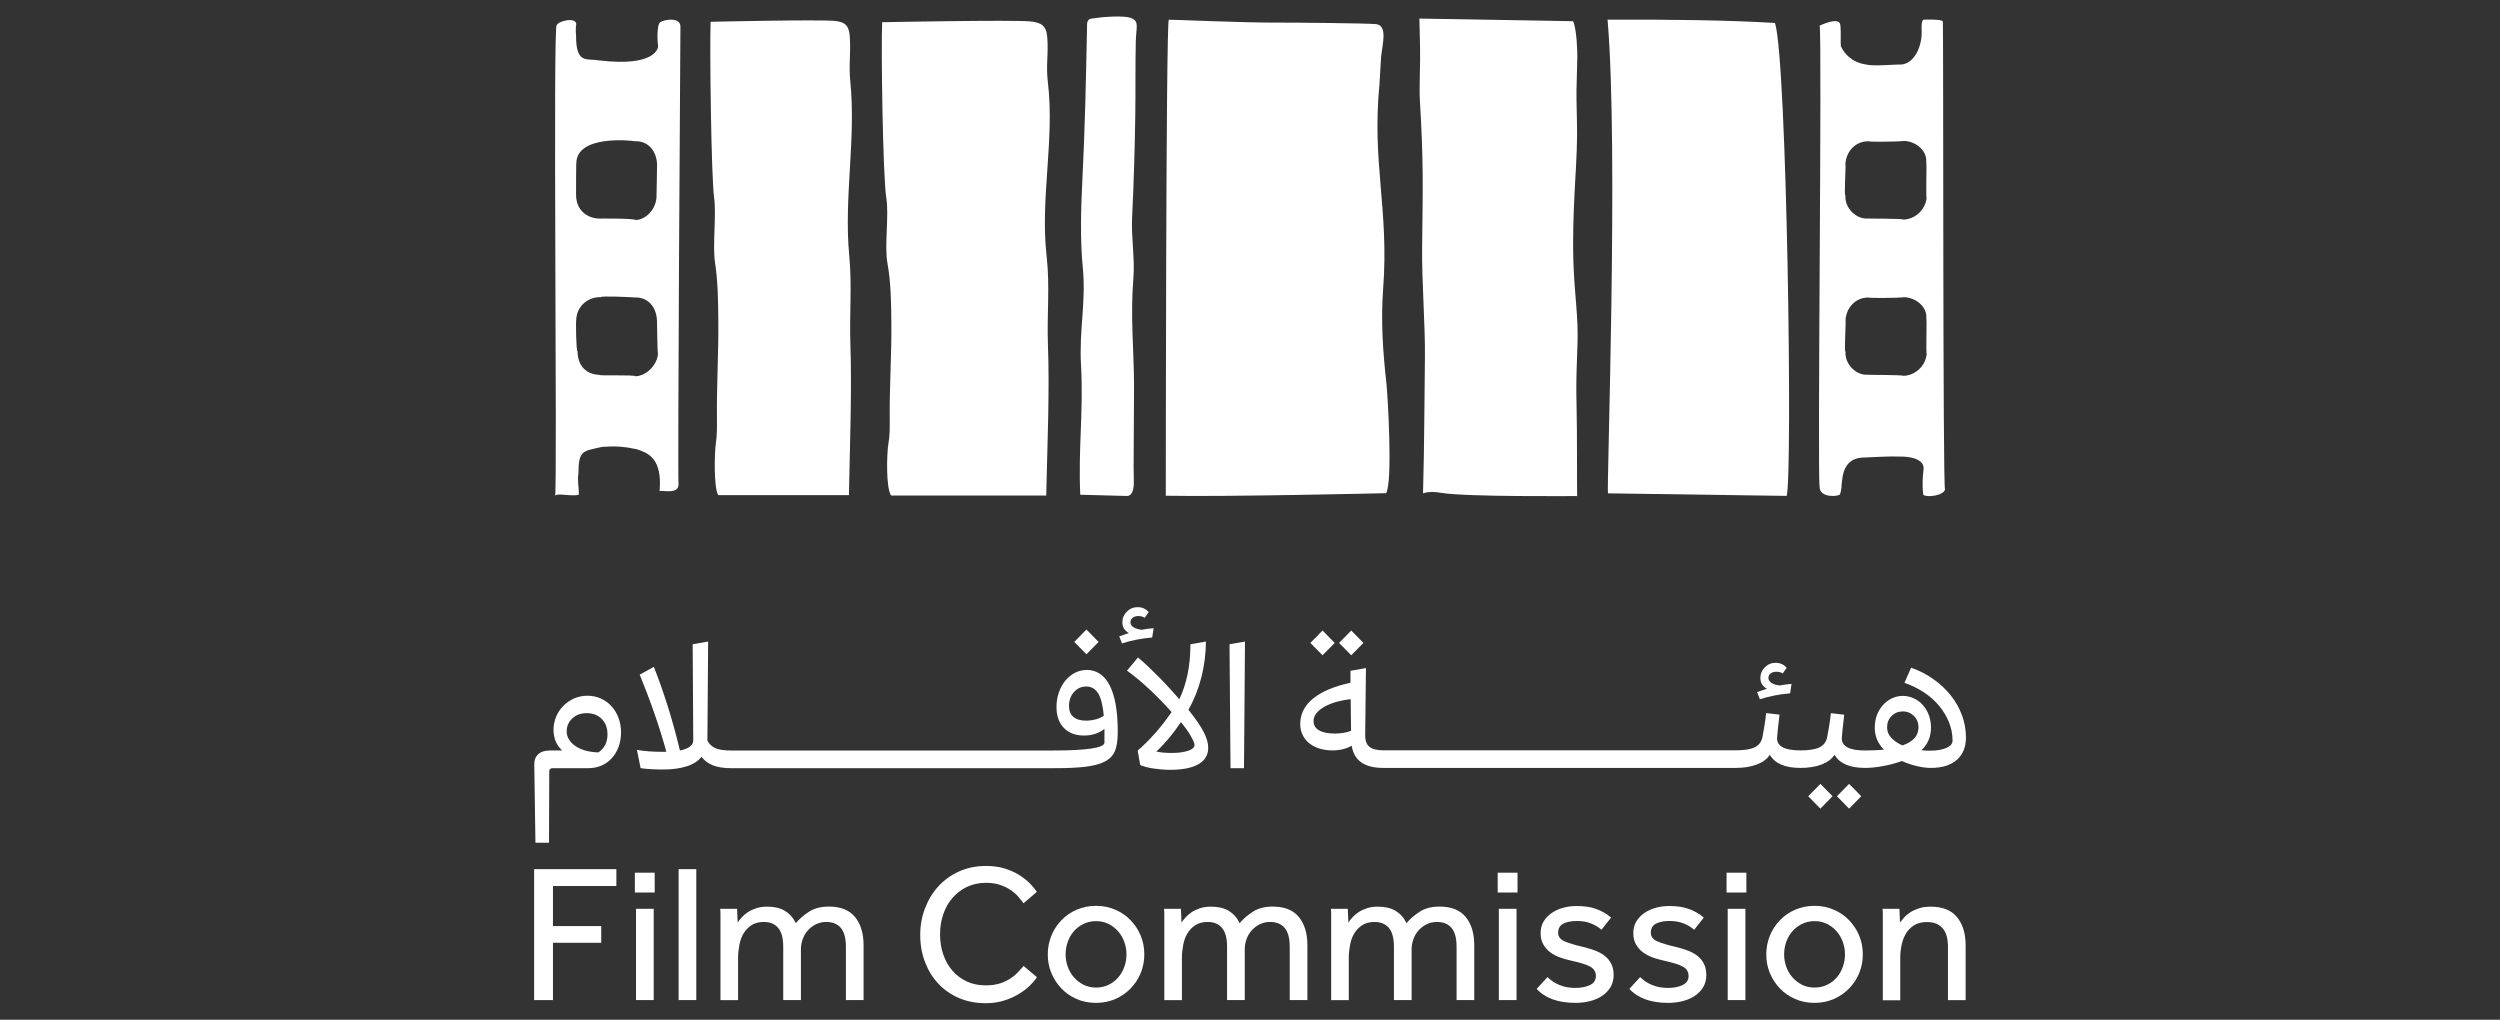
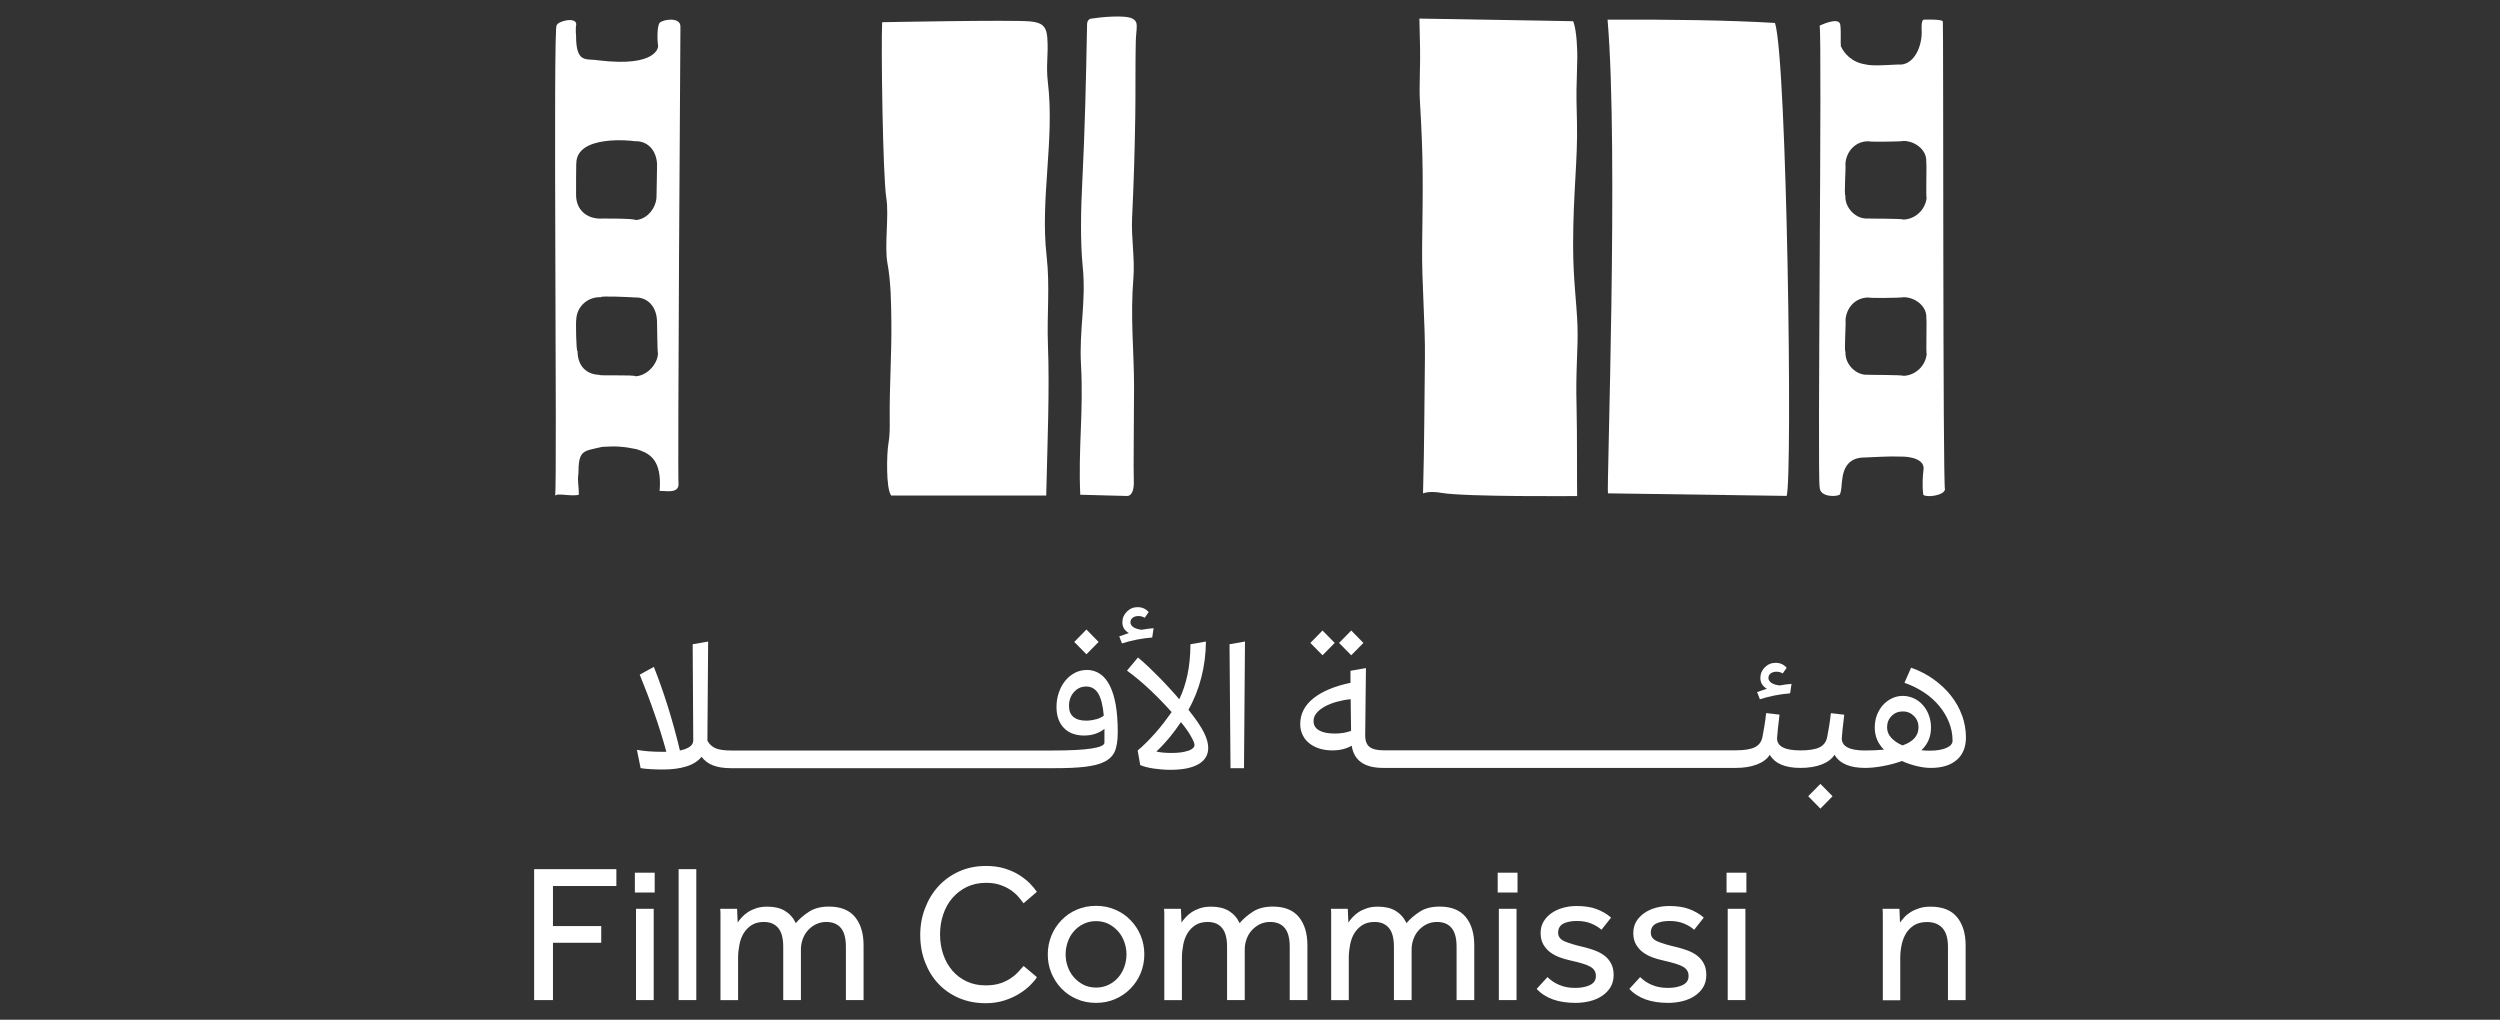
<svg xmlns="http://www.w3.org/2000/svg" id="Layer_1" data-name="Layer 1" viewBox="0 0 304 124">
  <rect x="0" y="0" width="304" height="124" fill="#333333" stroke="none" />
  <defs>
    <style>
      .cls-1 {
        fill: #fff;
        stroke-width: 0px;
      }
    </style>
  </defs>
  <g>
    <path class="cls-1" d="m82.74,3.27c.06-1.25-2.09-.92-2.51-.51-.34.33-.32,2.16-.2,2.85,0,0,0,2.6-7.23,1.73-1.48-.26-2.75.47-2.75-2.97,0,0-.09-.9.02-1.35.09-1.06-2.33-.43-2.37.07-.48-1.14.09,56.28-.2,57.2.2-.39,1.99.12,2.88-.13.03-.93-.19-1.71-.05-2.51.03-2.98.52-2.75,2.89-3.31,1.67-.12,2.71-.03,4.18.28,1.36.43,2.89,1.05,2.85,4.27l-.04.83c.31-.14,2.28.44,2.3-.8-.13-.78.22-55.28.23-55.65m-12.66,16.61c0-3.54,6.8-2.78,7.06-2.71,1.68-.07,2.68,1.16,2.76,2.8h0c.01.2-.07,3.74-.07,4.01-.05,1.23-1.05,2.67-2.52,2.78-.22-.22-4.26-.18-4.46-.18-1.51-.05-2.8-1.05-2.8-2.89,0-.53,0-3.65.02-3.81m7.24,25.88c-.22-.22-4.5-.03-4.46-.18-1.51-.05-2.62-1.05-2.62-2.89-.18.15-.22-3.73-.16-3.8.06-1.7,1.48-2.83,3.03-2.75-.31-.19,3.85,0,4.03.03,1.68-.07,2.68,1.16,2.76,2.81.02,0,.03,3.8.12,4.01-.05,1.23-1.24,2.66-2.71,2.77" />
    <path class="cls-1" d="m236.24,2.61c-.1-.31-2.19-.21-2.35-.22-.28.22-.23.9-.21,1.51.01,1.71-.84,3.79-2.48,3.95-.36-.06-3.41.25-4.3-.01-1.77-.25-2.68-1.4-3.05-2.22-.06-.56.04-1.76-.07-2.6-.13-1.07-2.51.1-2.51.1.31,1.83-.29,54.95,0,56.11,0,1.3,2.22,1.19,2.47.88.22-.6.18-1.21.25-1.62.16-1.75.91-2.86,2.75-2.86,1.08-.04,3.13-.17,4.34-.11,1.3-.03,3,.36,2.82,1.6-.09.78-.18,1.86-.03,3.04.32.36,2.46.14,2.64-.63-.27-.8-.18-56.54-.26-56.89m-4.8,43.06c-.18-.13-4.3-.1-4.34-.13-1.39.1-2.8-1.28-2.7-2.8-.18.04.09-3.78,0-3.83.1-1.56,1.25-2.81,2.88-2.76-.18.09,3.93.05,4.19-.04,1.39,0,2.88,1.1,2.76,2.57.08.12-.06,4.34.05,4.33-.16,1.53-1.46,2.64-2.85,2.66m0-19c-.18-.14-4.3-.1-4.34-.13-1.39.1-2.8-1.28-2.7-2.8-.18.04.09-3.78,0-3.83.1-1.56,1.25-2.81,2.88-2.76-.18.09,3.93.05,4.19-.04,1.39,0,2.88,1.1,2.76,2.57.08.11-.06,4.34.05,4.33-.16,1.53-1.46,2.64-2.85,2.66" />
    <path class="cls-1" d="m125.23,2.6c1.4.13,2.01.51,2.12,1.95.16,2.15-.18,3.33.07,5.44.84,7.02-.95,14.13-.15,21.16.42,3.71.02,7.05.16,10.78.21,5.54-.06,11.83-.21,18.33h-18.85c-.66-.85-.54-5.18-.34-6.3.18-.98.17-1.99.16-2.99-.04-4.08.24-7.72.2-11.81-.03-2.4-.05-4.81-.48-7.18-.38-2.09.21-5.77-.13-7.87-.43-2.64-.65-18.39-.51-21.41,0,0,15.73-.3,17.95-.1" />
-     <path class="cls-1" d="m101.55,2.55c1.18.13,1.7.51,1.79,1.95.13,2.15-.15,3.33.06,5.44.7,7.02-.8,14.13-.13,21.16.35,3.71.01,7.05.14,10.78.18,5.54-.05,11.83-.18,18.33h-15.89c-.56-.85-.46-5.18-.29-6.3.15-.98.14-1.99.13-2.99-.04-4.08.2-7.72.17-11.81-.02-2.4-.04-4.81-.4-7.18-.32-2.09.18-5.77-.11-7.87-.36-2.64-.55-18.39-.43-21.41,0,0,13.26-.3,15.13-.1" />
    <path class="cls-1" d="m132.65,2.27c-.26.04-.46.31-.46.63-.13,6.67-.25,12.68-.6,19.57-.14,2.73-.25,6.77.07,9.98.43,4.22-.45,7.65-.21,11.9.32,5.6-.35,10.2-.09,15.81l5.68.15c.47.02.89-.52.83-1.87s.03-7.11.03-11.44-.47-8.36-.08-13.18c.19-2.38-.27-4.91-.16-7.3.21-4.33.32-8.1.39-12.44.04-2.56,0-6.49.06-9,.05-1.75.4-2.38-.39-2.81-.9-.5-4.04-.17-5.06,0" />
-     <path class="cls-1" d="m167.94,6.91c.17-1.58.83-3.85-.64-3.98-1.29-.11-10.43-.19-11.74-.18-4.36.03-13.31-.39-13.43-.35-.36.09-.37,57.88-.37,57.88,7.21.15,26.79-.31,26.79-.31.82-1.35.2-11.91.04-13.34-.43-3.83-.69-7.65-.4-11.48.73-9.69-1.38-15.32-.45-24.85l.2-3.37h0Z" />
    <path class="cls-1" d="m215.84,2.79c-5.72-.34-12.7-.43-20.36-.4,1.36,15.78-.14,57.52.05,57.6l21.73.31c.73-2.46.04-52.94-1.42-57.51" />
    <path class="cls-1" d="m173.04,59.98c.18-6.66.15-10.69.23-16.44.05-4.06-.39-9.21-.34-13.48.1-7.85.16-10.53-.27-17.81-.1-1.64.07-4.73.02-6.37-.03-1.1-.05-2.52-.08-3.62l18.7.32c.45,1.11.51,3.71.5,4.36-.09,4.81-.16,3.12-.04,7.92.11,4.53-.47,8.53-.47,14.94,0,4.2.43,6.97.53,9.77.1,2.88-.24,5.3-.11,9.87.08,2.82.04,10.2.07,10.88,0,0-13.62.12-16.53-.39-1.53-.27-2.21.07-2.21.07" />
  </g>
  <g>
    <g>
      <path class="cls-1" d="m64.95,105.69h10v2.05h-7.71v4.87h5.87v2.03h-5.87v6.97h-2.29v-15.92h0Z" />
      <path class="cls-1" d="m77.2,106.12h2.41v2.41h-2.41v-2.41Zm.14,4.39h2.15v11.1h-2.15v-11.1Z" />
      <path class="cls-1" d="m82.52,105.69h2.15v15.92h-2.15v-15.92Z" />
      <path class="cls-1" d="m87.61,121.62v-10.4c0-.15,0-.39-.03-.71h2.05l.07,1.67c.13-.19.29-.4.5-.63.21-.23.45-.44.74-.63s.63-.35,1.02-.48c.39-.13.84-.19,1.35-.19.86,0,1.57.17,2.14.51.56.34,1.01.84,1.32,1.49.44-.52.99-.99,1.63-1.4s1.44-.61,2.4-.61c1.43,0,2.49.43,3.18,1.28s1.03,1.99,1.03,3.43v6.66h-2.15v-6.49c0-1.03-.2-1.79-.61-2.28s-1-.73-1.78-.73c-.44,0-.85.09-1.23.27s-.7.43-.98.73c-.28.3-.49.66-.64,1.06s-.23.83-.23,1.28v6.16h-2.15v-6.49c0-1.03-.2-1.79-.61-2.28s-.99-.73-1.75-.73c-.59,0-1.08.13-1.48.38s-.72.59-.97.99c-.25.41-.42.87-.52,1.4-.1.52-.16,1.05-.16,1.58v5.16h-2.16Z" />
      <path class="cls-1" d="m126.09,118.82c-.17.29-.44.61-.81.98-.37.37-.81.71-1.34,1.04s-1.13.6-1.82.82c-.68.22-1.44.33-2.27.33-1.18,0-2.25-.21-3.22-.62-.97-.41-1.8-.99-2.51-1.73-.7-.74-1.24-1.62-1.63-2.63-.39-1.01-.59-2.11-.59-3.31s.2-2.25.59-3.27.93-1.91,1.63-2.67c.7-.76,1.54-1.36,2.52-1.8s2.07-.66,3.26-.66c.84,0,1.6.1,2.27.31.67.21,1.26.47,1.75.78s.93.65,1.29,1.01.65.72.87,1.05l-1.62,1.39c-.19-.27-.42-.55-.68-.85s-.58-.56-.94-.8-.79-.44-1.27-.6-1.03-.24-1.65-.24c-.88,0-1.66.17-2.35.5s-1.28.79-1.77,1.36-.86,1.24-1.11,2c-.26.76-.38,1.58-.38,2.43s.13,1.67.39,2.42.63,1.41,1.11,1.97c.48.56,1.06.99,1.74,1.31s1.45.48,2.29.48c.72,0,1.33-.09,1.85-.27.52-.18.95-.4,1.31-.66.36-.25.65-.51.88-.77.23-.26.43-.48.59-.66l1.6,1.34h0Z" />
      <path class="cls-1" d="m133.28,121.95c-.86,0-1.65-.16-2.36-.47s-1.33-.73-1.85-1.28c-.52-.54-.92-1.16-1.22-1.87s-.44-1.47-.44-2.28.15-1.57.44-2.28c.29-.71.7-1.33,1.22-1.87.52-.54,1.13-.97,1.85-1.28s1.5-.47,2.36-.47,1.62.16,2.34.47,1.34.73,1.86,1.28c.52.54.94,1.16,1.23,1.87s.44,1.47.44,2.28-.15,1.57-.44,2.28c-.29.71-.71,1.33-1.23,1.87-.52.54-1.15.97-1.86,1.28s-1.5.47-2.34.47Zm0-1.86c.57,0,1.09-.12,1.55-.35s.85-.53,1.17-.91.56-.8.73-1.29.25-.98.25-1.49-.08-.98-.25-1.47-.41-.92-.74-1.3c-.33-.38-.72-.69-1.17-.92s-.97-.35-1.54-.35-1.09.12-1.55.35-.85.53-1.17.91c-.32.37-.56.8-.73,1.29s-.25.98-.25,1.49.08,1,.25,1.48.41.91.74,1.29c.33.38.72.69,1.17.92s.97.35,1.54.35h0Z" />
      <path class="cls-1" d="m141.58,121.62v-10.4c0-.15,0-.39-.03-.71h2.05l.07,1.67c.13-.19.29-.4.5-.63.21-.23.45-.44.74-.63s.63-.35,1.02-.48c.39-.13.84-.19,1.35-.19.86,0,1.57.17,2.14.51.56.34,1.01.84,1.32,1.49.44-.52.99-.99,1.63-1.4s1.44-.61,2.4-.61c1.43,0,2.49.43,3.18,1.28s1.03,1.99,1.03,3.43v6.66h-2.15v-6.49c0-1.03-.2-1.79-.61-2.28s-1-.73-1.78-.73c-.44,0-.85.09-1.23.27s-.7.43-.98.73c-.28.3-.49.66-.64,1.06s-.23.83-.23,1.28v6.16h-2.15v-6.49c0-1.03-.2-1.79-.61-2.28s-.99-.73-1.75-.73c-.59,0-1.08.13-1.48.38s-.72.59-.97.99c-.25.41-.42.87-.52,1.4-.1.52-.16,1.05-.16,1.58v5.16h-2.16Z" />
      <path class="cls-1" d="m161.87,121.62v-10.4c0-.15,0-.39-.03-.71h2.05l.07,1.67c.13-.19.29-.4.5-.63.21-.23.45-.44.74-.63s.63-.35,1.02-.48c.39-.13.84-.19,1.35-.19.86,0,1.57.17,2.14.51.56.34,1.01.84,1.32,1.49.44-.52.99-.99,1.63-1.4s1.44-.61,2.4-.61c1.43,0,2.49.43,3.18,1.28s1.03,1.99,1.03,3.43v6.66h-2.15v-6.49c0-1.03-.2-1.79-.61-2.28s-1-.73-1.78-.73c-.44,0-.85.09-1.23.27-.38.18-.7.43-.98.73-.28.3-.49.66-.64,1.06-.15.41-.23.83-.23,1.28v6.16h-2.15v-6.49c0-1.03-.2-1.79-.61-2.28s-.99-.73-1.75-.73c-.59,0-1.08.13-1.48.38-.4.26-.72.59-.97.99s-.42.87-.52,1.4c-.1.52-.16,1.05-.16,1.58v5.16h-2.16Z" />
      <path class="cls-1" d="m182.12,106.12h2.41v2.41h-2.41v-2.41Zm.14,4.39h2.15v11.1h-2.15v-11.1Z" />
      <path class="cls-1" d="m188.18,118.82c.4.4.88.72,1.43.95.56.24,1.2.36,1.94.36s1.31-.12,1.79-.35.72-.59.72-1.09c0-.25-.05-.47-.16-.65-.1-.18-.28-.35-.52-.49-.25-.14-.57-.27-.98-.39s-.91-.25-1.52-.39c-.43-.09-.86-.22-1.28-.38-.42-.16-.8-.37-1.14-.63s-.6-.58-.81-.95-.31-.82-.31-1.35.12-1.01.37-1.42c.25-.41.58-.75.99-1.03.41-.28.88-.49,1.4-.63s1.05-.21,1.61-.21c.94,0,1.75.12,2.42.37s1.27.59,1.78,1.04l-1.17,1.48c-.33-.3-.75-.56-1.25-.76-.5-.21-1.09-.31-1.75-.31s-1.23.11-1.65.33c-.41.22-.62.59-.62,1.1,0,.48.27.83.82,1.06s1.27.45,2.16.65c.52.13,1.02.27,1.47.44s.85.38,1.19.64c.34.26.61.59.81.97.2.38.3.84.3,1.39s-.13,1.05-.38,1.47-.6.77-1.03,1.06-.92.5-1.48.64-1.14.21-1.74.21c-2.1,0-3.68-.56-4.73-1.7l1.31-1.43h0Z" />
      <path class="cls-1" d="m199.45,118.82c.4.4.88.72,1.43.95.56.24,1.2.36,1.94.36s1.31-.12,1.79-.35.72-.59.72-1.09c0-.25-.05-.47-.16-.65-.1-.18-.28-.35-.52-.49-.25-.14-.57-.27-.98-.39s-.91-.25-1.52-.39c-.43-.09-.86-.22-1.28-.38-.42-.16-.8-.37-1.14-.63s-.6-.58-.81-.95-.31-.82-.31-1.35.12-1.01.37-1.42c.25-.41.58-.75.99-1.03.41-.28.88-.49,1.4-.63s1.05-.21,1.61-.21c.94,0,1.75.12,2.42.37s1.27.59,1.78,1.04l-1.17,1.48c-.33-.3-.75-.56-1.25-.76-.5-.21-1.09-.31-1.75-.31s-1.23.11-1.65.33c-.41.22-.62.59-.62,1.1,0,.48.27.83.82,1.06s1.27.45,2.16.65c.52.13,1.02.27,1.47.44s.85.38,1.19.64c.34.26.61.59.81.97.2.38.3.84.3,1.39s-.13,1.05-.38,1.47-.6.77-1.03,1.06-.92.5-1.48.64-1.14.21-1.74.21c-2.1,0-3.68-.56-4.73-1.7l1.31-1.43h0Z" />
      <path class="cls-1" d="m209.95,106.12h2.41v2.41h-2.41v-2.41Zm.14,4.39h2.15v11.1h-2.15v-11.1Z" />
-       <path class="cls-1" d="m220.65,121.95c-.86,0-1.65-.16-2.36-.47s-1.33-.73-1.85-1.28c-.52-.54-.92-1.16-1.22-1.87s-.44-1.47-.44-2.28.15-1.57.44-2.28c.29-.71.7-1.33,1.22-1.87.52-.54,1.13-.97,1.85-1.28s1.5-.47,2.36-.47,1.62.16,2.34.47,1.34.73,1.86,1.28.94,1.16,1.23,1.87.44,1.47.44,2.28-.15,1.57-.44,2.28c-.29.71-.71,1.33-1.23,1.87s-1.15.97-1.86,1.28-1.5.47-2.34.47Zm0-1.86c.57,0,1.09-.12,1.55-.35s.85-.53,1.17-.91.56-.8.73-1.29.25-.98.25-1.49-.08-.98-.25-1.47-.41-.92-.74-1.3c-.33-.38-.72-.69-1.17-.92s-.97-.35-1.54-.35-1.09.12-1.55.35-.85.53-1.17.91c-.32.37-.56.8-.73,1.29s-.25.98-.25,1.49.08,1,.25,1.48.41.91.74,1.29c.33.38.72.69,1.17.92s.97.35,1.54.35h0Z" />
      <path class="cls-1" d="m228.95,121.62v-10.4c0-.15,0-.39-.03-.71h2.05l.07,1.67c.14-.19.32-.4.52-.63s.46-.44.76-.63c.3-.19.66-.35,1.06-.48.41-.13.86-.19,1.37-.19,1.45,0,2.52.42,3.22,1.27s1.05,1.99,1.05,3.44v6.66h-2.15v-6.49c0-1.03-.22-1.79-.67-2.28s-1.07-.73-1.88-.73c-.62,0-1.14.13-1.55.38-.41.26-.75.59-.99.99s-.43.87-.54,1.39-.17,1.05-.17,1.59v5.16h-2.15,0Z" />
    </g>
    <g>
-       <path class="cls-1" d="m74.34,85.86c-.37-.4-.8-.71-1.3-.93s-1.05-.33-1.63-.33c-.56,0-1.09.11-1.59.33-.5.22-.94.52-1.31.9-.38.37-.67.81-.88,1.31s-.32,1.04-.32,1.61c0,1.02.35,1.86,1.05,2.51h-1.48c-.62,0-1.1.15-1.43.45-.33.3-.49.73-.48,1.29l.14,9.48h1.65l.03-8.71c0-.24.15-.36.45-.36h4.32c.57,0,1.1-.11,1.59-.32.48-.21.9-.51,1.25-.9s.63-.84.82-1.37.3-1.12.3-1.75-.1-1.23-.31-1.78-.49-1.02-.86-1.42h0Zm-1.58,5.63c-.56-.01-1.07-.09-1.54-.21-.47-.13-.88-.31-1.22-.54-.34-.23-.61-.5-.8-.8s-.29-.64-.29-1c0-.64.23-1.16.69-1.59s1.04-.63,1.74-.63c.76,0,1.38.24,1.84.71s.69,1.09.69,1.87c0,.97-.37,1.7-1.12,2.2h0Z" />
      <polygon class="cls-1" points="133.59 78.06 132.11 76.55 130.63 78.06 132.11 79.56 133.59 78.06" />
      <path class="cls-1" d="m132.13,81.47c-.51,0-.99.12-1.43.35-.44.23-.83.55-1.16.95-.33.41-.59.88-.78,1.43s-.29,1.13-.29,1.75c0,1.1.3,1.95.9,2.57s1.42.92,2.47.92c.48,0,.93-.07,1.35-.21.42-.14.79-.34,1.11-.6v1.67c0,.32-.52.56-1.58.72-1.05.16-2.61.24-4.68.24h-39.15c-.81,0-1.43-.09-1.85-.26-.42-.17-.76-.48-1.02-.93l.09-12.06-1.88.33.07,11.7c0,.59-.54.99-1.62,1.22-.46-1.92-.96-3.74-1.5-5.45-.54-1.71-1.1-3.28-1.67-4.72l-1.72.95c.6,1.46,1.19,2.99,1.74,4.58.56,1.59,1.06,3.19,1.5,4.8h-.43c-.64,0-1.22-.02-1.73-.06-.52-.04-.99-.1-1.42-.18l.45,2.22c.38.07.8.11,1.27.13.46.03.95.04,1.46.04,1.13,0,2.09-.13,2.89-.39s1.39-.65,1.79-1.16c.33.46.79.81,1.37,1.04.58.23,1.32.35,2.21.35h39.15c.84,0,1.58-.01,2.22-.04.64-.03,1.2-.07,1.7-.13.49-.07.92-.14,1.28-.23s.69-.2.99-.35c.62-.29,1.06-.71,1.31-1.25s.38-1.35.38-2.4c0-2.48-.32-4.36-.97-5.64-.64-1.27-1.59-1.91-2.83-1.91h-.01Zm1.14,5.99c-.39.11-.79.17-1.2.17-.67,0-1.18-.15-1.54-.45-.36-.3-.54-.75-.54-1.34,0-.67.2-1.23.6-1.68s.89-.68,1.48-.68c.64,0,1.12.28,1.47.84.34.56.57,1.46.68,2.7-.24.19-.55.34-.94.45h0Z" />
      <path class="cls-1" d="m144.52,86.29c.68-1.19,1.2-2.5,1.56-3.9s.55-2.87.56-4.38l-1.88.33c-.01,1.37-.13,2.6-.36,3.69s-.56,2.09-1,3c-.35-.41-.73-.85-1.15-1.3s-.84-.91-1.29-1.36-.89-.89-1.32-1.3c-.44-.41-.86-.79-1.26-1.12l-1.34,1.6c.94.68,1.87,1.46,2.81,2.34.93.88,1.8,1.78,2.62,2.7-.29.41-.6.84-.93,1.27s-.68.85-1.04,1.26-.72.79-1.09,1.16-.72.69-1.07.98l.31,1.77c.38.17.91.31,1.59.42.68.1,1.36.16,2.07.16,1.5,0,2.64-.23,3.43-.69.79-.46,1.18-1.12,1.18-1.98,0-.56-.18-1.2-.55-1.92s-.98-1.62-1.84-2.69h0Zm-.05,5c-.51.18-1.17.27-1.98.27-.35,0-.68-.01-1-.04-.32-.03-.61-.07-.88-.13.56-.52,1.08-1.09,1.58-1.68.49-.6.96-1.23,1.41-1.9.24.29.46.57.66.85.2.28.37.54.51.79s.26.47.35.67c.09.2.13.35.13.47,0,.29-.25.52-.76.71h0Z" />
      <path class="cls-1" d="m140.27,76.39c-.22.02-.45.04-.69.07s-.49.07-.76.12c-.41-.05-.75-.15-.99-.31s-.37-.36-.37-.6c0-.22.09-.41.27-.55.18-.14.42-.21.71-.21.27,0,.52.07.76.21l.48-.69c-.35-.4-.8-.6-1.34-.6-.51,0-.95.18-1.31.54s-.55.79-.55,1.3c0,.57.26,1.01.79,1.31-.17.07-.36.13-.55.19-.19.07-.4.14-.62.21l.33.86c1.19-.38,2.42-.62,3.68-.72l.17-1.15h0Z" />
      <polygon class="cls-1" points="149.63 93.41 151.27 93.41 151.39 78.01 149.51 78.34 149.63 93.41" />
      <polygon class="cls-1" points="162.3 78.18 160.82 76.67 159.34 78.18 160.82 79.68 162.3 78.18" />
      <polygon class="cls-1" points="165.79 78.18 164.31 76.67 162.83 78.18 164.31 79.68 165.79 78.18" />
      <path class="cls-1" d="m213.67,84.17l.33.86c1.19-.38,2.42-.62,3.68-.72l.17-1.15c-.22.02-.45.04-.69.07s-.49.07-.76.12c-.41-.05-.75-.15-.99-.31s-.37-.36-.37-.6c0-.22.09-.41.27-.55s.42-.21.71-.21.52.07.76.21l.48-.69c-.35-.4-.8-.6-1.34-.6-.51,0-.95.18-1.31.54s-.55.79-.55,1.3c0,.57.26,1.01.79,1.31-.17.07-.36.13-.55.19-.19.07-.4.14-.62.21h0Z" />
-       <polygon class="cls-1" points="223.37 96.82 224.85 98.33 226.33 96.82 224.85 95.32 223.37 96.82" />
      <polygon class="cls-1" points="219.88 96.82 221.36 98.33 222.84 96.82 221.36 95.32 219.88 96.82" />
      <path class="cls-1" d="m238.59,87.02c-.31-.87-.76-1.67-1.34-2.41s-1.28-1.4-2.1-1.99-1.74-1.07-2.76-1.43l-.81,1.84c.88.3,1.67.7,2.4,1.18s1.34,1.04,1.85,1.66.9,1.28,1.18,1.99.42,1.44.42,2.21c0,.37-.25.66-.76.88-.51.22-1.16.33-1.96.33-.19,0-.37,0-.55-.01s-.35-.02-.52-.04c.78-.73,1.17-1.65,1.17-2.77,0-.52-.09-1.02-.26-1.49s-.42-.88-.73-1.23c-.31-.35-.67-.63-1.09-.82s-.86-.3-1.34-.3-.92.1-1.34.3c-.41.2-.77.47-1.09.82-.31.35-.55.76-.73,1.22-.17.46-.26.96-.26,1.5,0,1.05.37,1.95,1.12,2.7-.35.03-.72.05-1.1.07s-.78.03-1.19.03c-1.9,0-2.84-.49-2.84-1.48,0-.13.03-.47.09-1.03.07-.56.13-1.17.21-1.84l-1.62-.19c-.03.21-.07.44-.09.72-.03.27-.07.54-.12.81-.05.27-.09.54-.14.8s-.09.48-.12.65c-.13.56-.44.95-.94,1.19s-1.27.36-2.3.36c-1.9,0-2.84-.49-2.84-1.48,0-.13.03-.47.09-1.03.07-.56.13-1.17.21-1.84l-1.62-.19c-.03.21-.07.44-.09.72-.03.27-.07.54-.12.81-.05.27-.09.54-.14.8s-.09.48-.12.65c-.13.56-.44.95-.94,1.19s-1.27.36-2.3.36h-42.85c-.78,0-1.35-.15-1.7-.44s-.52-.78-.5-1.47l.09-8.09-1.88.33v1.46c-1.92.4-3.43,1.03-4.5,1.88s-1.61,1.9-1.61,3.13c0,.51.1.97.31,1.37.21.41.48.75.84,1.01.35.27.76.48,1.23.62.47.14.97.21,1.52.21.91,0,1.7-.19,2.36-.57.27,1.8,1.55,2.7,3.84,2.7h42.85c1,0,1.87-.14,2.59-.42s1.24-.67,1.56-1.18c.62,1.07,1.86,1.6,3.72,1.6h0c1,0,1.87-.14,2.59-.42s1.24-.67,1.56-1.18c.62,1.07,1.86,1.6,3.73,1.6.67,0,1.4-.08,2.2-.23s1.55-.35,2.27-.61c.56.26,1.15.46,1.77.61s1.2.23,1.74.23c1.35,0,2.4-.32,3.15-.97s1.12-1.56,1.12-2.73c0-.92-.16-1.82-.47-2.68h.03Zm-76.31,2.18c-.33,0-.65-.03-.97-.08s-.59-.14-.82-.26-.43-.27-.56-.47c-.14-.19-.2-.43-.2-.72,0-.35.12-.67.37-.97s.58-.56,1-.79c.42-.23.9-.42,1.44-.57s1.11-.26,1.7-.32l.05,3.85c-.57.22-1.24.33-2,.33h0Zm69.08,1.45c-.59-.25-1.05-.57-1.39-.94s-.5-.79-.5-1.26c0-.56.18-1.02.55-1.39s.82-.55,1.36-.55.99.19,1.36.56.55.83.55,1.37c0,1.02-.64,1.75-1.94,2.2h0Z" />
    </g>
  </g>
</svg>